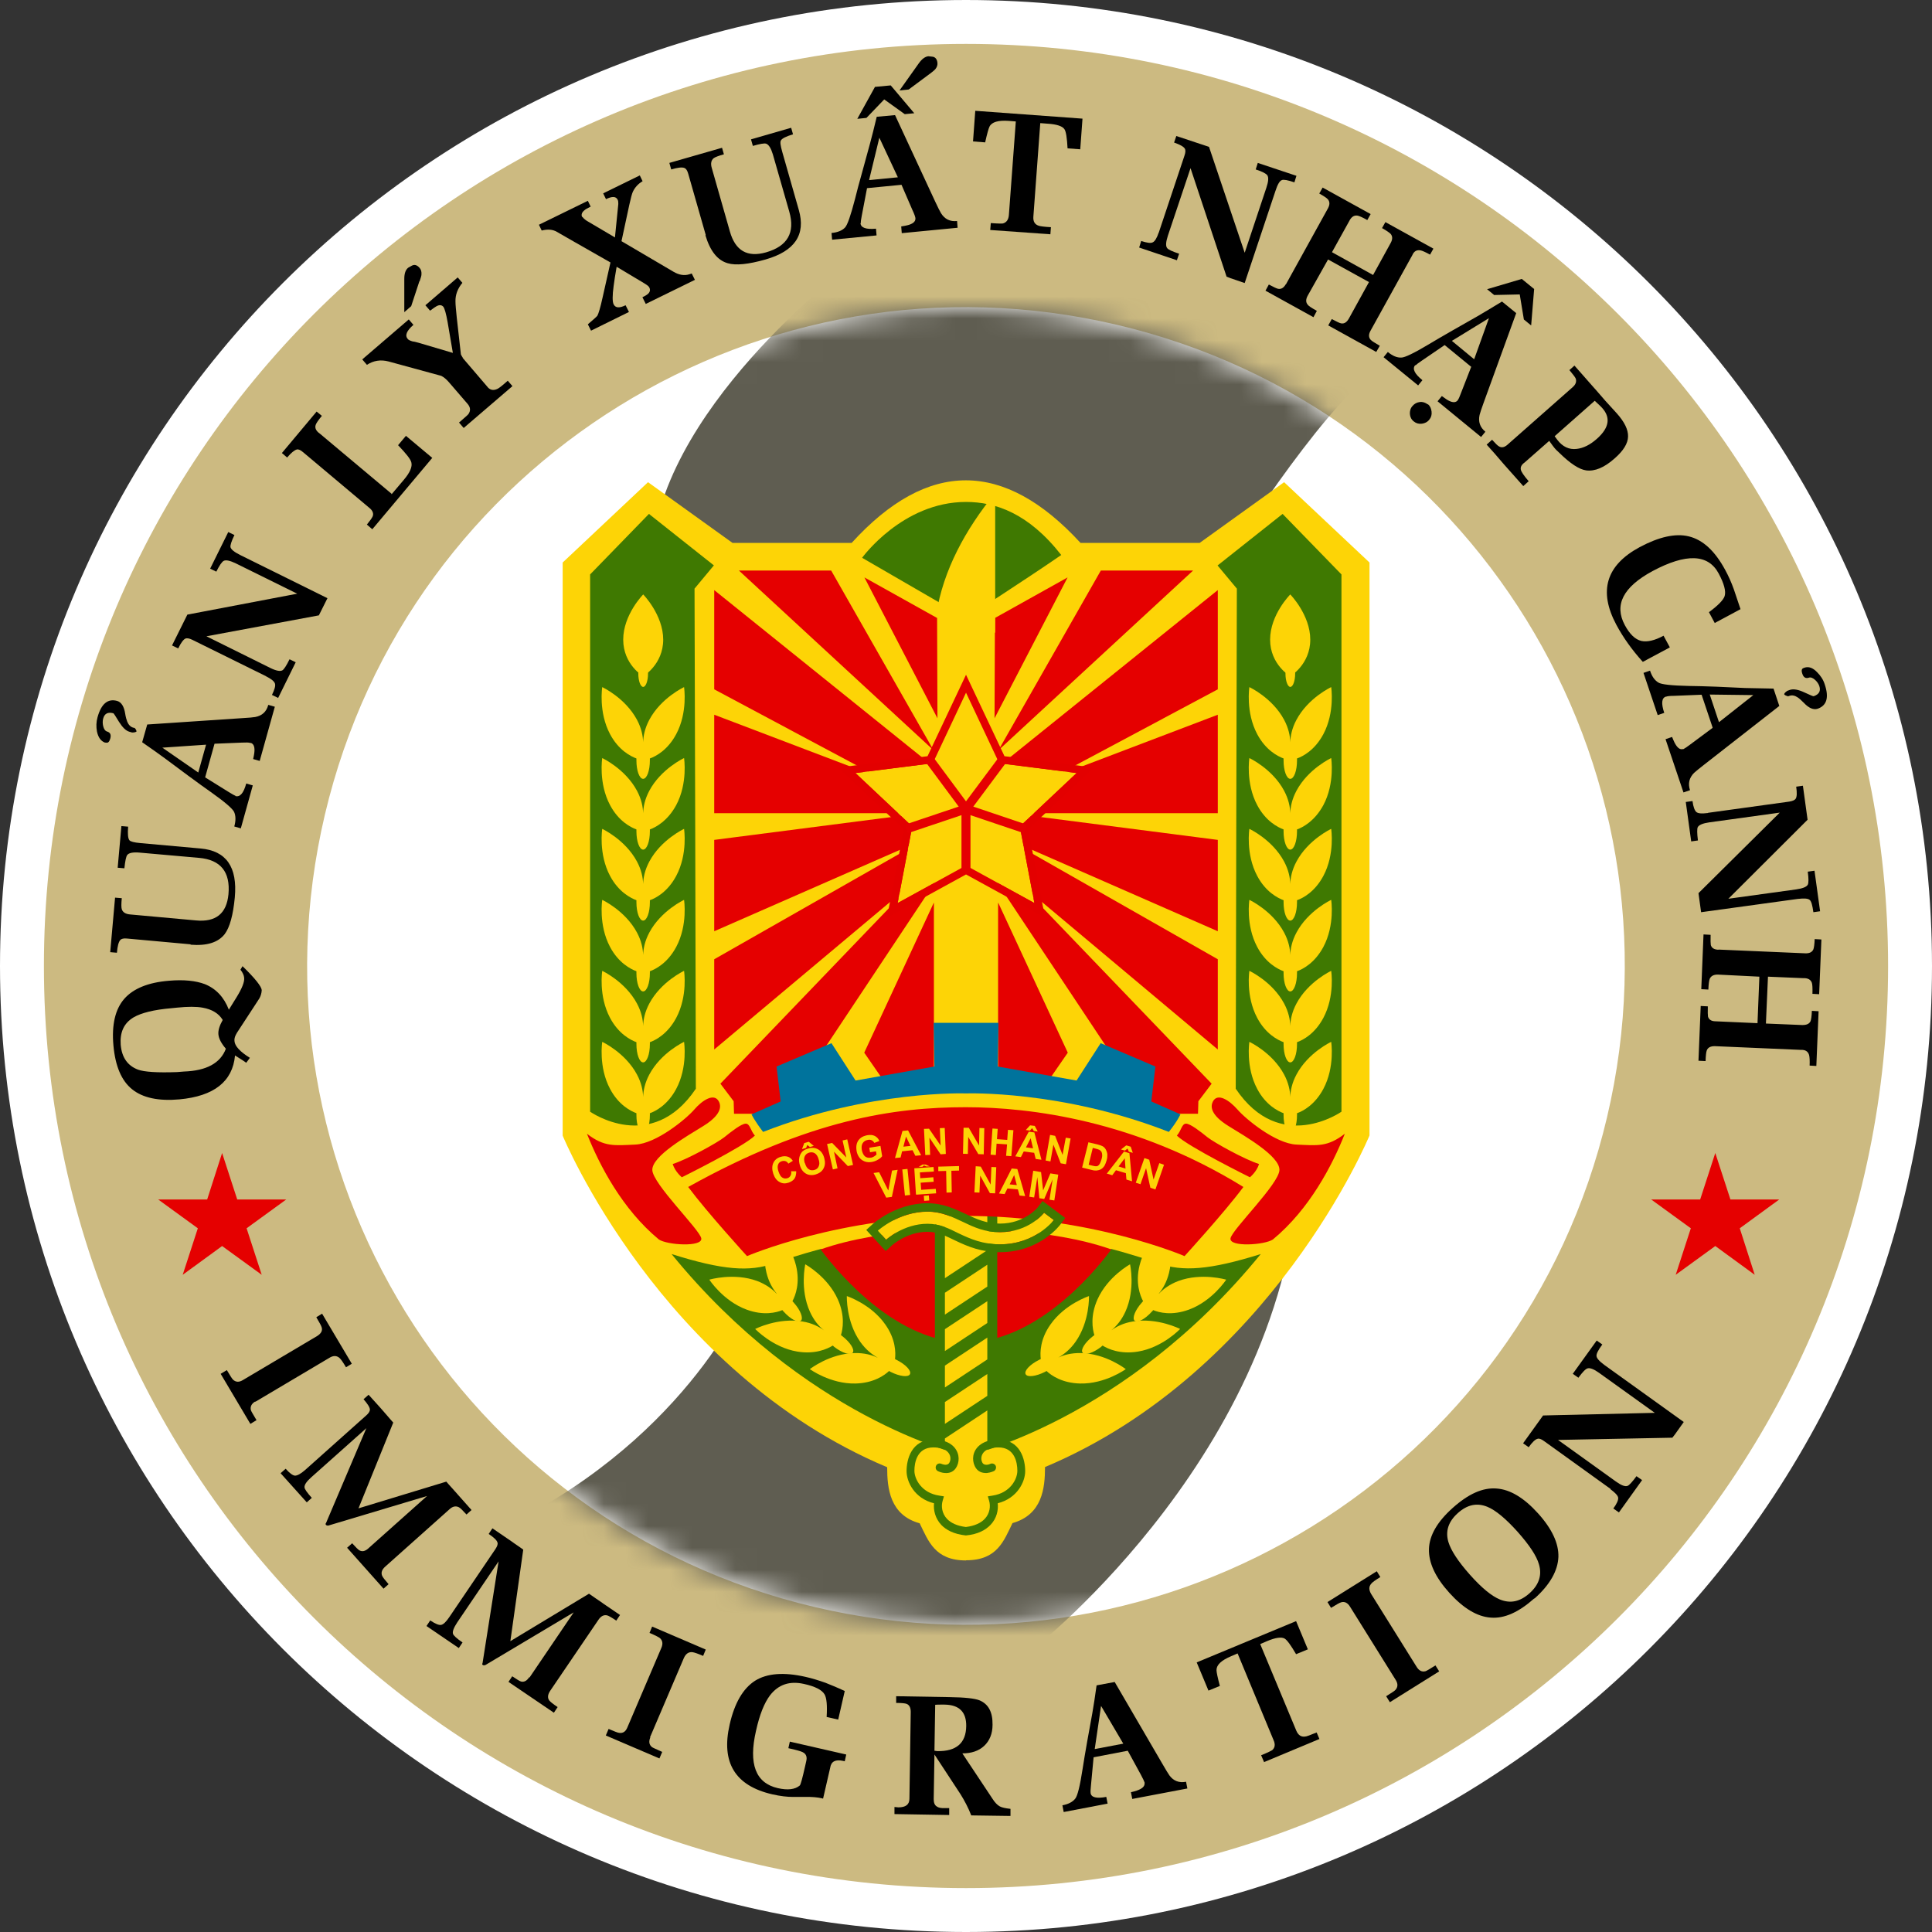
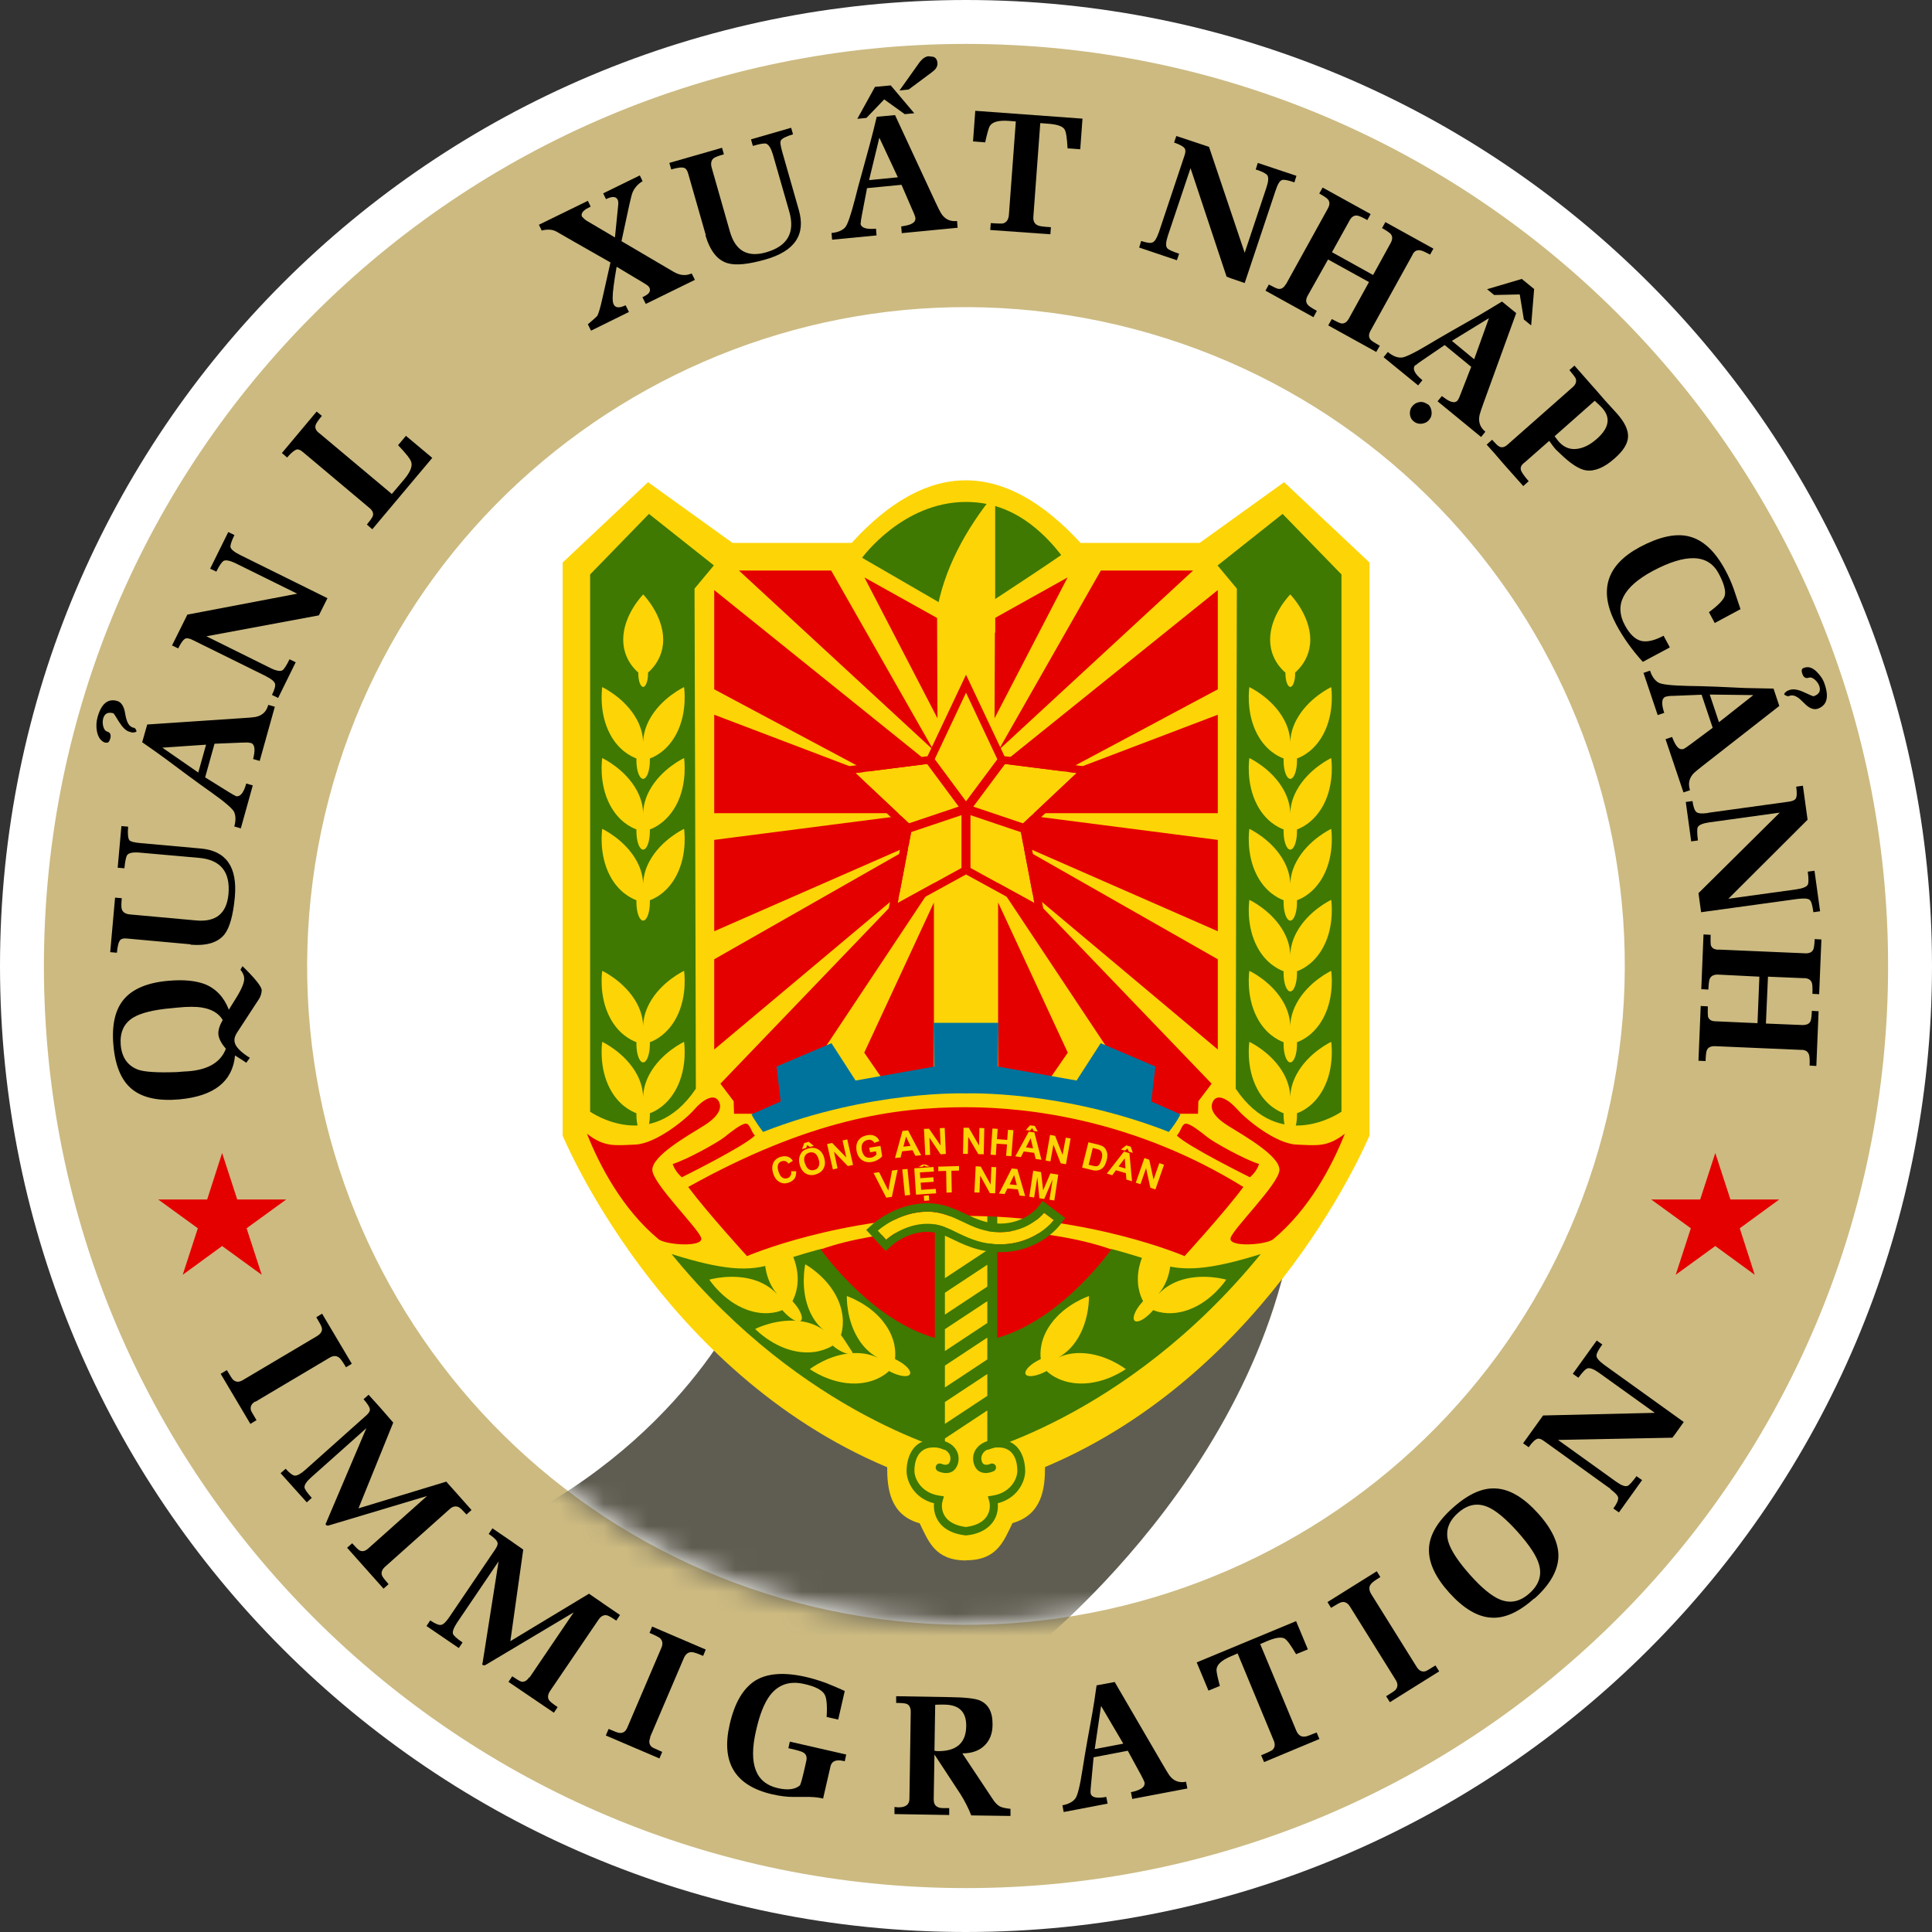
<svg xmlns="http://www.w3.org/2000/svg" width="88" height="88" viewBox="0 0 88 88" fill="none">
  <rect x="0" y="0" width="88" height="88" fill="#333333" stroke="none" />
  <path d="M44 87C67.748 87 87 67.748 87 44C87 20.252 67.748 1 44 1C20.252 1 1 20.252 1 44C1 67.748 20.252 87 44 87Z" fill="#CCBA81" stroke="white" stroke-width="2" />
  <path d="M5.498 47.59C5.549 48.169 5.813 48.543 6.289 48.722C6.57 48.824 7.165 48.866 8.067 48.832L8.374 48.807C9.403 48.773 10.041 48.424 10.288 47.769C10.084 47.531 9.965 47.309 9.948 47.114C9.931 46.935 9.999 46.714 10.144 46.458C9.965 46.161 9.659 45.973 9.225 45.897C8.944 45.846 8.552 45.846 8.059 45.897L7.812 45.922C7.012 45.99 6.434 46.135 6.085 46.339C5.642 46.603 5.455 47.02 5.498 47.599V47.59ZM11.386 48.177L11.216 48.407L11.054 48.296L10.705 48.075C10.595 49.266 9.744 49.93 8.17 50.075C7.225 50.16 6.502 50.007 6.017 49.615C5.532 49.224 5.251 48.56 5.166 47.616C5.081 46.671 5.251 45.965 5.659 45.497C6.068 45.029 6.749 44.748 7.693 44.672C8.374 44.612 8.918 44.672 9.327 44.825C9.837 45.029 10.203 45.42 10.424 45.99L10.782 45.412C11.028 45.012 11.139 44.723 11.122 44.544C11.114 44.425 11.054 44.297 10.952 44.169L11.046 44.008C11.616 44.561 11.905 44.927 11.922 45.097C11.914 45.25 11.871 45.378 11.811 45.48C11.786 45.514 11.743 45.582 11.684 45.676L10.884 46.901C10.807 47.011 10.765 47.088 10.739 47.139C10.688 47.241 10.671 47.335 10.68 47.42C10.697 47.65 10.935 47.905 11.386 48.186V48.177Z" fill="black" />
  <path d="M8.687 43.013L5.785 42.749C5.632 42.732 5.53 42.758 5.479 42.817C5.402 42.903 5.351 43.09 5.326 43.396L5.02 43.37L5.241 40.886L5.547 40.911C5.522 41.167 5.522 41.337 5.547 41.413C5.59 41.55 5.717 41.635 5.93 41.652L8.925 41.924C9.827 42.009 10.321 41.618 10.406 40.733C10.499 39.712 10.048 39.159 9.061 39.074L6.355 38.835C6.066 38.81 5.87 38.844 5.794 38.946C5.743 39.014 5.7 39.218 5.666 39.55L5.36 39.524L5.53 37.627L5.836 37.653C5.811 37.984 5.828 38.188 5.896 38.274C5.947 38.333 6.109 38.376 6.389 38.401L9.138 38.648C10.304 38.75 10.823 39.49 10.695 40.877C10.618 41.686 10.465 42.239 10.236 42.545C9.938 42.928 9.427 43.09 8.678 43.03L8.687 43.013Z" fill="black" />
  <path d="M6.136 33.161C6.136 33.161 6.204 33.221 6.221 33.315C6.187 33.349 6.119 33.365 6.017 33.365L5.898 33.331C5.736 33.289 5.583 33.136 5.421 32.88C5.268 32.625 5.183 32.498 5.166 32.489C4.919 32.421 4.758 32.498 4.698 32.736C4.672 32.838 4.672 32.949 4.698 33.068C4.732 33.212 4.792 33.297 4.885 33.323C5.021 33.365 5.072 33.468 5.021 33.646C4.979 33.791 4.919 33.85 4.826 33.825H4.783C4.596 33.757 4.477 33.595 4.417 33.323C4.375 33.102 4.383 32.88 4.443 32.668C4.613 32.055 4.911 31.808 5.336 31.927C5.523 31.979 5.651 32.174 5.702 32.506C5.728 32.668 5.762 32.787 5.796 32.872C5.855 33.017 5.949 33.11 6.068 33.144L6.145 33.161H6.136ZM9.029 35.195L9.386 33.919L7.395 34.055L9.029 35.186V35.195ZM9.769 33.885L9.344 35.408L10.425 36.08C10.578 36.173 10.68 36.233 10.722 36.242V36.259C10.935 36.318 11.097 36.122 11.216 35.688L11.514 35.774L10.969 37.731L10.671 37.645C10.748 37.373 10.739 37.152 10.663 36.982C10.595 36.837 10.246 36.531 9.608 36.08C9.344 35.893 8.995 35.646 8.561 35.323L7.531 34.557C7.242 34.344 6.893 34.097 6.476 33.808L6.706 33L11.037 32.71C11.335 32.693 11.531 32.676 11.624 32.659C11.939 32.6 12.135 32.421 12.22 32.106L12.518 32.191L11.829 34.659L11.531 34.574C11.556 34.463 11.573 34.37 11.582 34.301C11.616 34.046 11.565 33.893 11.437 33.842H11.403C11.344 33.816 11.207 33.816 11.012 33.825L9.769 33.876V33.885Z" fill="black" />
  <path d="M12.107 30.795L8.763 29.144C8.627 29.076 8.517 29.059 8.449 29.084C8.355 29.127 8.244 29.272 8.117 29.535L7.836 29.399L8.534 27.995L13.537 27.042L10.746 25.664C10.482 25.536 10.295 25.494 10.193 25.545C10.108 25.587 9.997 25.749 9.853 26.038L9.572 25.902L10.397 24.234L10.678 24.37C10.542 24.651 10.482 24.838 10.499 24.924C10.525 25.026 10.669 25.145 10.942 25.281L14.915 27.247L14.609 27.859L14.524 28.029L9.402 28.982L12.303 30.42C12.575 30.556 12.763 30.59 12.865 30.531C12.933 30.488 13.043 30.327 13.188 30.029L13.469 30.165L12.669 31.79L12.388 31.654C12.507 31.407 12.558 31.237 12.524 31.135C12.49 31.033 12.354 30.922 12.116 30.803L12.107 30.795Z" fill="black" />
  <path d="M17.835 22.515L18.396 21.852C18.677 21.52 18.788 21.256 18.736 21.061C18.703 20.916 18.498 20.661 18.132 20.278L18.49 19.852L19.689 20.856L16.958 24.107L16.711 23.894C16.856 23.715 16.941 23.596 16.975 23.52C17.026 23.392 16.975 23.264 16.848 23.154L13.81 20.601C13.691 20.499 13.597 20.456 13.521 20.473C13.418 20.499 13.265 20.618 13.078 20.839L12.84 20.635L14.422 18.746L14.661 18.942C14.499 19.137 14.405 19.274 14.38 19.35C14.329 19.495 14.397 19.631 14.567 19.75L17.835 22.49V22.515Z" fill="black" />
-   <path d="M19.104 12.806L18.729 13.946L18.415 14.219V12.704C18.415 12.457 18.474 12.287 18.593 12.194L18.746 12.108C18.874 12.032 18.993 12.066 19.112 12.202C19.18 12.279 19.206 12.381 19.197 12.5C19.197 12.559 19.163 12.67 19.112 12.815L19.104 12.806ZM21.069 16.295L22.175 17.588C22.303 17.767 22.465 17.809 22.669 17.707C22.737 17.673 22.89 17.554 23.128 17.341L23.341 17.588L21.12 19.494L20.908 19.247C21.163 19.026 21.308 18.899 21.333 18.865C21.444 18.711 21.435 18.55 21.291 18.388L20.44 17.401C20.329 17.273 20.218 17.18 20.099 17.12L17.7 16.465C17.342 16.371 17.011 16.422 16.713 16.618L16.5 16.371L18.619 14.55L18.831 14.797C18.517 15.07 18.431 15.282 18.576 15.444C18.61 15.486 18.687 15.521 18.806 15.555C18.857 15.555 18.942 15.58 19.07 15.614L20.627 16.074L20.389 14.678C20.32 14.287 20.252 14.049 20.193 13.972C20.116 13.887 20.014 13.878 19.887 13.946C19.852 13.963 19.75 14.031 19.589 14.151L19.376 13.904C19.376 13.904 19.614 13.7 20.108 13.274L20.848 12.636L21.061 12.883C20.848 13.138 20.737 13.427 20.746 13.734C20.746 13.878 20.771 14.125 20.805 14.466L20.993 16.142C21.027 16.21 21.052 16.261 21.078 16.286L21.069 16.295Z" fill="black" />
  <path d="M29.21 12.823L28.087 12.151C28.027 12.508 27.976 12.798 27.95 13.027C27.891 13.461 27.891 13.742 27.95 13.861C28.035 14.032 28.214 14.04 28.495 13.904L28.648 14.21L26.921 15.061L26.776 14.772C27.04 14.551 27.185 14.415 27.21 14.38C27.261 14.287 27.346 14.014 27.448 13.547L27.806 11.955L26.164 11.019C26.078 10.968 25.806 10.815 25.364 10.56C25.177 10.449 24.947 10.432 24.674 10.5L24.547 10.237L26.776 9.147L26.904 9.411C26.759 9.479 26.657 9.539 26.606 9.59C26.495 9.684 26.47 9.786 26.512 9.879H26.529C26.581 9.956 26.683 10.041 26.844 10.126L28.01 10.815L28.163 9.292C28.163 9.216 28.163 9.147 28.129 9.088C28.052 8.943 27.882 8.935 27.602 9.071L27.474 8.807L29.142 7.99L29.269 8.254C29.065 8.373 28.921 8.535 28.827 8.731C28.784 8.824 28.733 9.02 28.665 9.326L28.308 10.985L30.682 12.381C30.929 12.525 31.175 12.568 31.405 12.491L31.507 12.457L31.652 12.747L29.414 13.844L29.261 13.538C29.388 13.479 29.482 13.419 29.525 13.376C29.61 13.291 29.627 13.198 29.576 13.096C29.55 13.044 29.499 13.002 29.405 12.942L29.227 12.832L29.21 12.823Z" fill="black" />
  <path d="M32.148 10.713L31.348 7.914C31.305 7.76 31.246 7.675 31.169 7.65C31.067 7.607 30.863 7.633 30.573 7.718L30.488 7.42L32.888 6.731L32.973 7.029C32.726 7.097 32.573 7.156 32.505 7.207C32.394 7.301 32.36 7.446 32.42 7.65L33.245 10.543C33.492 11.419 34.036 11.734 34.887 11.496C35.874 11.215 36.223 10.594 35.951 9.641L35.202 7.029C35.117 6.748 35.015 6.586 34.896 6.544C34.811 6.518 34.615 6.552 34.292 6.646L34.207 6.348L36.036 5.82L36.121 6.118C35.806 6.212 35.619 6.305 35.568 6.399C35.526 6.467 35.551 6.637 35.628 6.909L36.385 9.564C36.708 10.687 36.206 11.436 34.87 11.819C34.088 12.04 33.517 12.1 33.143 11.989C32.675 11.853 32.343 11.428 32.13 10.713H32.148Z" fill="black" />
  <path d="M42.351 3.362L41.389 4.077L40.972 4.12L41.849 2.886C41.993 2.682 42.138 2.58 42.283 2.562L42.453 2.58C42.597 2.588 42.682 2.69 42.7 2.869C42.708 2.971 42.674 3.065 42.597 3.158C42.555 3.201 42.47 3.277 42.342 3.371L42.351 3.362ZM39.849 3.958L40.572 3.89L41.644 5.158L41.211 5.2L40.275 4.528L39.466 5.37L39.049 5.413L39.849 3.966V3.958ZM39.577 8.204L40.896 8.076L40.053 6.272L39.585 8.204H39.577ZM41.066 8.417L39.492 8.57L39.253 9.821C39.219 9.999 39.202 10.11 39.211 10.152L39.194 10.169C39.211 10.374 39.449 10.459 39.9 10.416L39.926 10.723L37.901 10.918L37.875 10.612C38.156 10.586 38.36 10.501 38.488 10.365C38.598 10.255 38.751 9.812 38.947 9.055C39.024 8.74 39.134 8.323 39.279 7.812L39.619 6.57C39.713 6.23 39.815 5.813 39.934 5.319L40.768 5.243L42.597 9.182C42.725 9.455 42.81 9.625 42.861 9.71C43.031 9.982 43.27 10.101 43.593 10.067L43.618 10.374L41.074 10.62L41.049 10.314C41.159 10.297 41.253 10.28 41.321 10.263C41.568 10.204 41.696 10.101 41.696 9.965V9.931C41.687 9.872 41.645 9.744 41.559 9.565L41.066 8.425V8.417Z" fill="black" />
  <path d="M45.103 10.484L45.129 10.161C45.452 10.186 45.631 10.186 45.682 10.178C45.843 10.135 45.937 10.008 45.954 9.786L46.269 5.532L45.946 5.506C45.469 5.472 45.171 5.557 45.069 5.77C45.027 5.855 44.959 6.093 44.873 6.485L44.32 6.442L44.422 5.047L49.306 5.404L49.204 6.8L48.626 6.757C48.6 6.281 48.558 5.991 48.481 5.881C48.388 5.745 48.132 5.66 47.724 5.634L47.383 5.608L47.069 9.863C47.052 10.084 47.128 10.22 47.307 10.28C47.367 10.305 47.554 10.331 47.868 10.348L47.843 10.671L45.112 10.476L45.103 10.484Z" fill="black" />
  <path d="M52.772 10.62L53.954 7.08C54.005 6.936 54.005 6.825 53.963 6.765C53.912 6.68 53.75 6.587 53.478 6.493L53.58 6.195L55.069 6.689L56.694 11.513L57.681 8.552C57.775 8.271 57.792 8.084 57.724 7.982C57.664 7.906 57.494 7.812 57.196 7.718L57.29 7.421L59.051 8.008L58.958 8.306C58.66 8.203 58.464 8.169 58.388 8.203C58.285 8.237 58.192 8.399 58.098 8.688L56.694 12.892L56.048 12.671L55.869 12.602L54.227 7.659L53.197 10.731C53.103 11.02 53.087 11.207 53.163 11.301C53.214 11.369 53.393 11.454 53.708 11.556L53.605 11.854L51.887 11.275L51.98 10.977C52.244 11.062 52.414 11.088 52.508 11.037C52.602 10.994 52.695 10.841 52.78 10.586L52.772 10.62Z" fill="black" />
  <path d="M58.568 12.959L60.483 9.496C60.576 9.326 60.576 9.19 60.483 9.079C60.432 9.019 60.304 8.934 60.091 8.815L60.244 8.543L62.431 9.751L62.278 10.024C62.057 9.896 61.895 9.828 61.819 9.819C61.665 9.802 61.546 9.887 61.453 10.075L60.67 11.487L62.542 12.525L63.342 11.07C63.435 10.9 63.435 10.764 63.342 10.653C63.291 10.602 63.163 10.508 62.95 10.389L63.103 10.117L65.29 11.325L65.137 11.598C64.933 11.487 64.788 11.419 64.695 11.402C64.524 11.376 64.405 11.444 64.329 11.623L62.423 15.069C62.329 15.239 62.337 15.376 62.44 15.486C62.491 15.537 62.627 15.622 62.848 15.75L62.686 16.031L60.5 14.822L60.661 14.533C60.883 14.652 61.027 14.72 61.087 14.729C61.231 14.755 61.342 14.678 61.436 14.516L62.355 12.848L60.491 11.819L59.572 13.453C59.47 13.631 59.47 13.776 59.572 13.887C59.615 13.946 59.751 14.031 59.981 14.159L59.827 14.448L57.641 13.24L57.794 12.959C58.015 13.078 58.16 13.146 58.219 13.155C58.355 13.18 58.474 13.112 58.568 12.942V12.959Z" fill="black" />
  <path d="M65.036 18.406C65.138 18.491 65.189 18.602 65.206 18.746C65.223 18.891 65.189 19.01 65.104 19.112C65.019 19.223 64.9 19.282 64.764 19.299C64.628 19.317 64.5 19.282 64.398 19.197C64.287 19.112 64.228 18.993 64.219 18.857C64.211 18.721 64.245 18.593 64.338 18.491C64.424 18.389 64.534 18.329 64.67 18.312C64.806 18.295 64.925 18.338 65.036 18.423V18.406ZM69.316 12.705L69.878 13.165L69.742 14.824L69.41 14.552L69.222 13.411L68.057 13.437L67.734 13.173L69.316 12.705ZM66.125 15.521L67.146 16.364L67.819 14.492L66.125 15.53V15.521ZM67.027 16.721L65.802 15.717L64.755 16.432C64.602 16.534 64.517 16.602 64.483 16.636H64.457C64.321 16.798 64.432 17.028 64.789 17.317L64.594 17.555L63.02 16.27L63.215 16.032C63.428 16.211 63.632 16.296 63.828 16.287C63.99 16.287 64.406 16.083 65.079 15.683C65.359 15.513 65.725 15.3 66.185 15.037L67.308 14.398C67.614 14.22 67.98 13.998 68.414 13.735L69.061 14.262L67.58 18.338C67.478 18.619 67.419 18.797 67.393 18.9C67.325 19.206 67.41 19.461 67.657 19.665L67.461 19.904L65.479 18.278L65.674 18.04C65.768 18.108 65.844 18.159 65.904 18.202C66.125 18.338 66.278 18.355 66.381 18.253L66.398 18.227C66.44 18.176 66.491 18.057 66.559 17.87L67.01 16.713L67.027 16.721Z" fill="black" />
  <path d="M72.641 18.252L70.812 19.869L70.931 20.03C71.169 20.345 71.467 20.49 71.816 20.447C72.123 20.413 72.429 20.26 72.735 19.988C73.331 19.46 73.382 18.967 72.897 18.499L72.633 18.252H72.641ZM70.565 20.081L69.451 21.06C69.306 21.162 69.246 21.273 69.272 21.392C69.289 21.485 69.408 21.664 69.629 21.919L69.383 22.141L68.498 21.145C68.455 21.094 68.319 20.932 68.081 20.66L67.715 20.252L67.962 20.03C68.115 20.201 68.217 20.303 68.285 20.337C68.404 20.405 68.532 20.371 68.659 20.26L71.629 17.639C71.774 17.512 71.816 17.384 71.774 17.248C71.748 17.18 71.646 17.052 71.484 16.857L71.714 16.652L72.531 17.58C72.582 17.631 72.778 17.861 73.118 18.252L73.646 18.831C73.994 19.222 74.165 19.571 74.156 19.886C74.148 20.201 73.943 20.532 73.543 20.881C73.076 21.298 72.641 21.477 72.25 21.426C71.935 21.383 71.527 21.119 71.025 20.626L70.889 20.498C70.838 20.447 70.787 20.388 70.719 20.294C70.642 20.183 70.591 20.116 70.565 20.081Z" fill="black" />
  <path d="M76.053 29.492L74.828 30.147C74.335 29.602 73.935 29.041 73.62 28.454C72.803 26.922 73.152 25.748 74.684 24.922C75.56 24.454 76.309 24.284 76.913 24.429C77.56 24.582 78.113 25.093 78.581 25.961C78.734 26.241 78.862 26.531 78.972 26.837C79.023 26.982 79.125 27.288 79.278 27.747L78.104 28.377L77.84 27.884C78.257 27.577 78.496 27.331 78.555 27.152C78.623 26.931 78.53 26.582 78.283 26.122C77.806 25.229 76.802 25.195 75.271 26.012C73.935 26.735 73.509 27.552 74.011 28.479C74.233 28.888 74.479 29.126 74.76 29.194C75.024 29.253 75.364 29.177 75.773 28.956L76.053 29.475V29.492Z" fill="black" />
  <path d="M81.42 31.704C81.42 31.704 81.326 31.695 81.267 31.627C81.267 31.585 81.318 31.525 81.411 31.466L81.53 31.423C81.683 31.372 81.905 31.406 82.177 31.534C82.449 31.661 82.594 31.721 82.611 31.712C82.858 31.627 82.943 31.474 82.866 31.244C82.832 31.151 82.773 31.057 82.679 30.972C82.569 30.87 82.466 30.836 82.381 30.87C82.245 30.913 82.143 30.853 82.092 30.683C82.041 30.538 82.066 30.453 82.151 30.428L82.194 30.411C82.381 30.351 82.569 30.411 82.764 30.615C82.926 30.776 83.045 30.955 83.113 31.168C83.317 31.772 83.207 32.138 82.79 32.283C82.603 32.342 82.39 32.257 82.16 32.01C82.041 31.891 81.947 31.806 81.879 31.764C81.752 31.678 81.624 31.653 81.505 31.695L81.428 31.721L81.42 31.704ZM77.88 31.644L78.297 32.895L79.863 31.661L77.871 31.636L77.88 31.644ZM78.008 33.142L77.506 31.644L76.238 31.695C76.051 31.695 75.94 31.712 75.897 31.73H75.88C75.685 31.789 75.659 32.036 75.804 32.47L75.506 32.572L74.859 30.649L75.157 30.547C75.242 30.811 75.37 30.989 75.54 31.091C75.676 31.176 76.136 31.227 76.918 31.244C77.242 31.244 77.676 31.262 78.203 31.279L79.488 31.338C79.837 31.347 80.271 31.355 80.782 31.364L81.045 32.155L77.625 34.827C77.395 35.005 77.242 35.133 77.165 35.201C76.944 35.422 76.876 35.686 76.978 35.992L76.68 36.095L75.863 33.669L76.161 33.567C76.204 33.669 76.238 33.755 76.272 33.823C76.391 34.052 76.51 34.154 76.646 34.12H76.68C76.74 34.087 76.85 34.018 77.004 33.899L77.999 33.159L78.008 33.142Z" fill="black" />
  <path d="M77.798 37.023L81.499 36.512C81.652 36.487 81.746 36.444 81.788 36.385C81.848 36.3 81.856 36.112 81.814 35.832L82.12 35.789L82.333 37.338L78.725 40.937L81.814 40.511C82.103 40.469 82.282 40.401 82.341 40.299C82.384 40.214 82.384 40.018 82.341 39.703L82.648 39.661L82.903 41.507L82.597 41.55C82.554 41.235 82.503 41.056 82.435 40.996C82.359 40.92 82.171 40.911 81.874 40.946L77.483 41.55L77.389 40.869L77.364 40.682L81.065 37.014L77.857 37.457C77.559 37.499 77.381 37.576 77.33 37.678C77.296 37.746 77.296 37.95 77.338 38.282L77.032 38.325L76.785 36.529L77.091 36.487C77.126 36.759 77.194 36.929 77.27 36.989C77.355 37.057 77.525 37.065 77.798 37.031V37.023Z" fill="black" />
  <path d="M78.274 43.252L82.222 43.422C82.418 43.43 82.537 43.371 82.596 43.243C82.622 43.175 82.647 43.022 82.656 42.775L82.962 42.792L82.86 45.285L82.554 45.268C82.562 45.013 82.554 44.843 82.528 44.766C82.477 44.622 82.35 44.545 82.137 44.554L80.529 44.486L80.435 46.621L82.094 46.689C82.29 46.689 82.409 46.638 82.469 46.511C82.494 46.443 82.52 46.289 82.528 46.043L82.835 46.06L82.732 48.553L82.426 48.536C82.435 48.306 82.426 48.144 82.401 48.051C82.35 47.889 82.23 47.812 82.035 47.821L78.104 47.651C77.916 47.651 77.789 47.71 77.738 47.855C77.712 47.923 77.695 48.085 77.687 48.331L77.363 48.315L77.465 45.821L77.789 45.838C77.78 46.094 77.789 46.247 77.797 46.306C77.84 46.443 77.95 46.519 78.146 46.519L80.052 46.604L80.137 44.486L78.265 44.392C78.061 44.383 77.933 44.452 77.874 44.588C77.848 44.656 77.823 44.817 77.814 45.073L77.491 45.056L77.593 42.562L77.916 42.58C77.908 42.835 77.916 42.988 77.925 43.047C77.967 43.184 78.078 43.252 78.274 43.26V43.252Z" fill="black" />
  <path fill-rule="evenodd" clip-rule="evenodd" d="M10.117 52.518L10.806 54.636H13.036L11.232 55.947L11.921 58.065L10.117 56.755L8.322 58.065L9.011 55.947L7.207 54.636H9.436L10.117 52.518Z" fill="#E50000" />
  <path fill-rule="evenodd" clip-rule="evenodd" d="M78.129 52.518L78.819 54.636H81.04L79.244 55.947L79.925 58.065L78.129 56.755L76.326 58.065L77.015 55.947L75.211 54.636H77.44L78.129 52.518Z" fill="#E50000" />
  <path d="M11.625 63.835C11.455 63.937 11.387 64.073 11.429 64.235C11.438 64.269 11.523 64.422 11.684 64.686L11.404 64.856L10.051 62.576L10.332 62.406C10.476 62.652 10.57 62.797 10.612 62.84C10.74 62.959 10.885 62.967 11.055 62.865L14.441 60.857C14.62 60.746 14.697 60.619 14.654 60.466C14.637 60.398 14.552 60.236 14.407 59.998L14.671 59.836L16.024 62.116L15.76 62.278C15.624 62.048 15.53 61.912 15.463 61.852C15.335 61.742 15.182 61.733 14.995 61.852L11.625 63.852V63.835Z" fill="black" />
  <path d="M16.78 70.524L19.452 68.141L14.96 69.486C14.917 69.494 14.883 69.486 14.849 69.46C14.823 69.426 14.823 69.4 14.849 69.375L16.687 65.052L14.185 67.282C13.964 67.477 13.862 67.631 13.87 67.741C13.87 67.826 13.989 67.988 14.202 68.226L13.973 68.43L12.781 67.103L13.011 66.899C13.19 67.103 13.334 67.205 13.436 67.214C13.539 67.214 13.692 67.137 13.896 66.958L16.678 64.474C16.797 64.372 16.849 64.278 16.849 64.21C16.849 64.108 16.746 63.946 16.559 63.733L16.789 63.529L17.334 64.133C17.402 64.21 17.495 64.321 17.623 64.465C17.75 64.618 17.853 64.729 17.912 64.797L16.329 68.703L20.329 67.486C20.388 67.554 20.473 67.656 20.601 67.792C20.72 67.928 20.814 68.031 20.873 68.099L21.477 68.779L21.248 68.984C21.077 68.796 20.967 68.686 20.899 68.652C20.763 68.584 20.618 68.609 20.473 68.745L17.546 71.358C17.393 71.494 17.351 71.63 17.402 71.766C17.427 71.834 17.529 71.962 17.699 72.157L17.47 72.362L15.81 70.498L16.04 70.294C16.21 70.481 16.321 70.592 16.372 70.617C16.5 70.685 16.627 70.66 16.772 70.532L16.78 70.524Z" fill="black" />
  <path d="M24.123 76.403L26.131 73.442L22.106 75.842C22.106 75.842 22.029 75.867 21.995 75.842C21.961 75.816 21.953 75.791 21.979 75.757L22.71 71.119L20.83 73.893C20.668 74.14 20.6 74.31 20.634 74.421C20.66 74.497 20.804 74.633 21.068 74.812L20.898 75.067L19.426 74.063L19.596 73.808C19.826 73.961 19.987 74.029 20.09 74.012C20.192 73.995 20.319 73.876 20.472 73.647L22.566 70.558C22.651 70.43 22.685 70.328 22.659 70.26C22.634 70.158 22.497 70.03 22.259 69.869L22.429 69.613L23.102 70.073C23.178 70.124 23.306 70.209 23.468 70.328C23.629 70.439 23.757 70.524 23.833 70.583L23.246 74.753L26.828 72.591C26.905 72.642 27.016 72.719 27.16 72.821C27.314 72.923 27.424 73 27.492 73.051L28.241 73.561L28.071 73.817C27.858 73.672 27.722 73.596 27.654 73.578C27.501 73.544 27.373 73.612 27.262 73.774L25.059 77.016C24.948 77.186 24.931 77.331 25.016 77.45C25.059 77.51 25.186 77.612 25.399 77.756L25.229 78.012L23.161 76.608L23.331 76.352C23.544 76.497 23.672 76.574 23.731 76.591C23.867 76.625 23.995 76.565 24.097 76.403H24.123Z" fill="black" />
  <path d="M29.619 79.142C29.542 79.329 29.568 79.474 29.695 79.576C29.721 79.602 29.883 79.67 30.163 79.797L30.036 80.095L27.594 79.049L27.721 78.751C27.985 78.861 28.147 78.93 28.206 78.93C28.377 78.955 28.496 78.87 28.572 78.691L30.121 75.066C30.206 74.871 30.18 74.726 30.061 74.615C30.01 74.573 29.849 74.488 29.585 74.377L29.704 74.088L32.146 75.135L32.027 75.424C31.789 75.322 31.619 75.262 31.533 75.254C31.363 75.237 31.236 75.33 31.151 75.517L29.61 79.125L29.619 79.142Z" fill="black" />
  <path d="M35.907 79.636L35.976 79.329L38.545 79.916L38.477 80.223L38.401 80.206C38.052 80.129 37.856 80.231 37.813 80.521L37.49 81.925L37.431 81.908C37.235 81.865 36.988 81.84 36.665 81.848H36.12C35.865 81.848 35.55 81.814 35.176 81.729C33.483 81.338 32.836 80.282 33.236 78.547C33.457 77.568 33.848 76.904 34.393 76.555C34.938 76.215 35.703 76.156 36.682 76.377C36.988 76.445 37.286 76.538 37.601 76.649C37.813 76.734 38.111 76.853 38.477 77.023L38.179 78.325L37.652 78.206C37.686 77.679 37.652 77.338 37.558 77.177C37.439 76.972 37.124 76.811 36.614 76.7C35.967 76.555 35.456 76.726 35.074 77.219C34.81 77.568 34.597 78.104 34.435 78.836C34.087 80.35 34.418 81.218 35.431 81.448C35.882 81.55 36.214 81.508 36.426 81.329C36.469 81.295 36.546 81.006 36.673 80.444L36.724 80.214C36.767 80.044 36.724 79.916 36.614 79.84C36.546 79.789 36.401 79.746 36.197 79.695L35.907 79.627V79.636Z" fill="black" />
  <path d="M43.822 79.847L45.201 81.923C45.312 82.101 45.431 82.221 45.541 82.28C45.635 82.331 45.797 82.365 46.026 82.391V82.714L44.239 82.689C44.103 82.34 43.933 82.016 43.746 81.718L42.563 79.915L42.529 81.948C42.529 82.11 42.572 82.221 42.665 82.28C42.742 82.34 42.869 82.365 43.04 82.357H43.235V82.671L40.742 82.629V82.306L40.921 82.323C41.253 82.323 41.423 82.195 41.423 81.931L41.483 77.975C41.483 77.787 41.423 77.66 41.295 77.609C41.227 77.583 41.074 77.566 40.819 77.566V77.26L43.261 77.302C43.95 77.311 44.401 77.362 44.614 77.447C45.022 77.617 45.218 77.983 45.209 78.562C45.209 78.97 45.073 79.293 44.827 79.523C44.58 79.753 44.248 79.864 43.831 79.864L43.822 79.847ZM42.597 77.651L42.563 79.744L42.691 79.761C43.559 79.778 44.001 79.395 44.01 78.621C44.018 77.983 43.695 77.651 43.023 77.643H42.827C42.767 77.643 42.691 77.643 42.597 77.651Z" fill="black" />
  <path d="M49.863 79.668L51.164 79.421L50.152 77.702L49.863 79.668ZM51.36 79.745L49.812 80.042L49.693 81.31C49.675 81.497 49.667 81.608 49.675 81.651V81.668C49.701 81.872 49.948 81.931 50.39 81.846L50.45 82.153L48.45 82.535L48.391 82.229C48.663 82.178 48.859 82.076 48.978 81.923C49.08 81.795 49.191 81.353 49.31 80.578C49.361 80.255 49.429 79.83 49.522 79.311L49.752 78.043C49.812 77.694 49.88 77.269 49.948 76.766L50.773 76.613L52.96 80.366C53.105 80.621 53.215 80.791 53.266 80.868C53.453 81.123 53.709 81.217 54.023 81.157L54.083 81.463L51.573 81.94L51.513 81.633C51.624 81.608 51.718 81.582 51.786 81.557C52.032 81.472 52.143 81.361 52.135 81.225V81.191C52.117 81.132 52.058 81.012 51.964 80.834L51.369 79.745H51.36Z" fill="black" />
  <path d="M57.571 80.247L57.443 79.949C57.741 79.83 57.903 79.745 57.945 79.719C58.073 79.609 58.099 79.456 58.005 79.251L56.371 75.312L56.074 75.439C55.631 75.627 55.41 75.831 55.41 76.069C55.41 76.163 55.461 76.409 55.563 76.792L55.044 77.005L54.508 75.72L59.035 73.84L59.571 75.125L59.035 75.346C58.796 74.938 58.626 74.699 58.507 74.631C58.362 74.555 58.099 74.589 57.716 74.75L57.401 74.886L59.043 78.826C59.128 79.03 59.264 79.124 59.443 79.098C59.511 79.098 59.681 79.03 59.971 78.911L60.098 79.209L57.571 80.264V80.247Z" fill="black" />
  <path d="M64.532 75.933C64.643 76.104 64.77 76.163 64.932 76.121C64.966 76.112 65.119 76.027 65.383 75.857L65.553 76.129L63.307 77.533L63.137 77.261C63.383 77.108 63.528 77.014 63.562 76.972C63.673 76.844 63.681 76.699 63.579 76.529L61.494 73.185C61.384 73.006 61.248 72.938 61.094 72.981C61.026 72.998 60.873 73.083 60.627 73.236L60.465 72.972L62.711 71.568L62.873 71.832C62.652 71.968 62.507 72.07 62.456 72.138C62.345 72.266 62.345 72.419 62.456 72.606L64.532 75.933Z" fill="black" />
  <path d="M69.673 72.566C70.098 72.183 70.243 71.749 70.098 71.255C69.988 70.864 69.656 70.37 69.12 69.766C68.584 69.171 68.124 68.788 67.75 68.634C67.273 68.439 66.831 68.532 66.397 68.924C65.972 69.307 65.827 69.741 65.972 70.234C66.091 70.626 66.414 71.119 66.95 71.723C67.486 72.327 67.946 72.702 68.32 72.855C68.796 73.05 69.239 72.957 69.673 72.566ZM69.886 72.804C69.179 73.433 68.524 73.731 67.903 73.68C67.282 73.638 66.652 73.255 66.014 72.549C65.376 71.842 65.07 71.179 65.087 70.557C65.104 69.936 65.469 69.307 66.176 68.677C66.882 68.047 67.537 67.749 68.167 67.8C68.788 67.843 69.418 68.226 70.056 68.932C70.694 69.638 71 70.302 70.983 70.915C70.958 71.544 70.6 72.183 69.894 72.812L69.886 72.804Z" fill="black" />
  <path d="M73.357 67.817L70.328 65.638C70.2 65.545 70.107 65.511 70.03 65.536C69.928 65.562 69.792 65.689 69.63 65.919L69.375 65.74L70.285 64.473L75.374 64.353L72.838 62.533C72.6 62.362 72.421 62.294 72.311 62.328C72.217 62.354 72.081 62.499 71.894 62.754L71.638 62.575L72.728 61.06L72.983 61.239C72.796 61.495 72.71 61.665 72.719 61.758C72.719 61.86 72.847 62.005 73.093 62.184L76.693 64.77L76.293 65.332L76.174 65.485L70.966 65.587L73.595 67.476C73.842 67.655 74.021 67.723 74.132 67.68C74.208 67.655 74.344 67.502 74.54 67.238L74.795 67.417L73.74 68.889L73.485 68.71C73.647 68.489 73.715 68.327 73.706 68.225C73.698 68.123 73.57 67.995 73.357 67.834V67.817Z" fill="black" />
  <path d="M73.198 50.89C77.005 34.763 67.017 18.605 50.89 14.798C34.763 10.992 18.604 20.98 14.798 37.106C10.992 53.233 20.98 69.392 37.106 73.198C53.233 77.005 69.392 67.017 73.198 50.89Z" fill="white" />
  <mask id="mask0_1338_47389" style="mask-type:luminance" maskUnits="userSpaceOnUse" x="13" y="13" width="62" height="62">
    <path d="M73.198 50.89C77.005 34.763 67.017 18.605 50.89 14.798C34.763 10.992 18.604 20.98 14.798 37.106C10.992 53.233 20.98 69.392 37.106 73.198C53.233 77.005 69.392 67.017 73.198 50.89Z" fill="white" />
  </mask>
  <g mask="url(#mask0_1338_47389)">
-     <path fill-rule="evenodd" clip-rule="evenodd" d="M38.717 12.075C38.717 12.075 29.74 18.806 29.672 25.681H55.726C55.726 25.681 60.066 18.729 62.678 16.849C65.282 14.968 47.26 7.438 38.717 12.075Z" fill="#5F5D51" />
    <path fill-rule="evenodd" clip-rule="evenodd" d="M34.232 58.483C34.232 58.483 31.849 64.779 23.953 69.051C29.671 73.612 37.125 75.203 37.125 75.203L47.038 75.126C47.038 75.126 59.052 65.766 59.197 52.535C50.943 52.535 34.232 58.483 34.232 58.483Z" fill="#5F5D51" />
  </g>
  <path fill-rule="evenodd" clip-rule="evenodd" d="M44 71.076C42.587 71.076 42.289 70.2 41.889 69.383C40.536 69.009 40.409 67.8 40.409 66.83C30.053 62.474 25.629 51.727 25.629 51.727V25.622L29.517 21.963L33.364 24.728H38.792C42.264 20.916 45.736 20.942 49.216 24.728H54.644L58.49 21.963L62.379 25.622V51.719C62.379 51.719 57.954 62.465 47.599 66.822C47.599 67.792 47.471 68.992 46.118 69.375C45.718 70.192 45.421 71.068 44.008 71.068L44 71.076Z" fill="#FDD406" />
  <path fill-rule="evenodd" clip-rule="evenodd" d="M39.268 25.407C39.268 25.407 41.106 22.863 43.999 22.863C45.326 22.863 46.841 23.365 48.338 25.28C46.747 26.378 43.999 28.147 43.999 28.147L39.268 25.407ZM32.52 25.756L29.559 23.408L26.879 26.165V50.636C26.879 50.636 29.67 52.602 31.695 49.59C31.695 46.816 31.635 26.811 31.635 26.811L32.52 25.748V25.756ZM55.46 25.756L58.421 23.408L61.102 26.165V50.636C61.102 50.636 58.311 52.602 56.286 49.59C56.286 46.816 56.337 26.811 56.337 26.811L55.452 25.748L55.46 25.756ZM43.982 66.318C43.556 66.216 36.605 64.506 30.589 57.12C32.929 57.86 34.154 57.937 35.243 57.546C36.332 57.163 37.387 56.89 37.387 56.89L44.007 58.541L50.627 56.89C50.627 56.89 51.682 57.163 52.772 57.546C53.861 57.928 55.086 57.852 57.426 57.12C51.214 64.744 44.016 66.318 44.016 66.318H43.999H43.982Z" fill="#3F7901" />
  <path fill-rule="evenodd" clip-rule="evenodd" d="M58.771 33.807C58.779 33.518 58.847 33.169 59.052 32.786C59.588 31.782 60.634 31.297 60.634 31.297C60.634 31.297 60.813 32.437 60.277 33.441C59.886 34.173 59.341 34.454 59.077 34.547C59.077 34.581 59.077 34.607 59.077 34.641C59.077 35.1 58.941 35.475 58.771 35.475C58.601 35.475 58.465 35.1 58.465 34.641C58.465 34.607 58.465 34.581 58.465 34.547C58.192 34.445 57.648 34.164 57.265 33.441C56.729 32.437 56.907 31.297 56.907 31.297C56.907 31.297 57.954 31.782 58.49 32.786C58.694 33.169 58.762 33.518 58.771 33.807Z" fill="#FDD406" />
  <path fill-rule="evenodd" clip-rule="evenodd" d="M58.771 37.039C58.779 36.75 58.847 36.401 59.052 36.018C59.588 35.014 60.634 34.529 60.634 34.529C60.634 34.529 60.813 35.669 60.277 36.673C59.886 37.397 59.341 37.686 59.077 37.78C59.077 37.805 59.077 37.839 59.077 37.865C59.077 38.324 58.941 38.699 58.771 38.699C58.601 38.699 58.465 38.324 58.465 37.865C58.465 37.831 58.465 37.805 58.465 37.78C58.192 37.678 57.648 37.397 57.265 36.673C56.729 35.669 56.907 34.529 56.907 34.529C56.907 34.529 57.954 35.014 58.49 36.018C58.694 36.401 58.762 36.75 58.771 37.039Z" fill="#FDD406" />
  <path fill-rule="evenodd" clip-rule="evenodd" d="M58.771 40.264C58.779 39.975 58.847 39.626 59.052 39.243C59.588 38.239 60.634 37.754 60.634 37.754C60.634 37.754 60.813 38.894 60.277 39.898C59.886 40.63 59.341 40.911 59.077 41.004C59.077 41.03 59.077 41.064 59.077 41.098C59.077 41.557 58.941 41.932 58.771 41.932C58.601 41.932 58.465 41.557 58.465 41.098C58.465 41.064 58.465 41.038 58.465 41.004C58.192 40.902 57.648 40.621 57.265 39.898C56.729 38.894 56.907 37.754 56.907 37.754C56.907 37.754 57.954 38.239 58.49 39.243C58.694 39.626 58.762 39.975 58.771 40.264Z" fill="#FDD406" />
  <path fill-rule="evenodd" clip-rule="evenodd" d="M58.771 43.498C58.779 43.209 58.847 42.86 59.052 42.477C59.588 41.473 60.634 40.988 60.634 40.988C60.634 40.988 60.813 42.129 60.277 43.133C59.886 43.864 59.341 44.145 59.077 44.239C59.077 44.264 59.077 44.298 59.077 44.324C59.077 44.783 58.941 45.158 58.771 45.158C58.601 45.158 58.465 44.783 58.465 44.324C58.465 44.29 58.465 44.264 58.465 44.239C58.192 44.137 57.648 43.856 57.265 43.133C56.729 42.129 56.907 40.988 56.907 40.988C56.907 40.988 57.954 41.473 58.49 42.477C58.694 42.86 58.762 43.209 58.771 43.498Z" fill="#FDD406" />
  <path fill-rule="evenodd" clip-rule="evenodd" d="M58.771 46.731C58.779 46.441 58.847 46.093 59.052 45.71C59.588 44.706 60.634 44.221 60.634 44.221C60.634 44.221 60.813 45.361 60.277 46.365C59.886 47.097 59.341 47.377 59.077 47.471C59.077 47.497 59.077 47.531 59.077 47.556C59.077 48.016 58.941 48.39 58.771 48.39C58.601 48.39 58.465 48.016 58.465 47.556C58.465 47.522 58.465 47.497 58.465 47.471C58.192 47.369 57.648 47.088 57.265 46.365C56.729 45.361 56.907 44.221 56.907 44.221C56.907 44.221 57.954 44.706 58.49 45.71C58.694 46.093 58.762 46.441 58.771 46.731Z" fill="#FDD406" />
  <path fill-rule="evenodd" clip-rule="evenodd" d="M58.771 49.965C58.779 49.676 58.847 49.327 59.052 48.944C59.588 47.94 60.634 47.455 60.634 47.455C60.634 47.455 60.813 48.595 60.277 49.599C59.886 50.331 59.341 50.612 59.077 50.706C59.077 50.731 59.077 50.765 59.077 50.791C59.077 51.25 58.941 51.624 58.771 51.624C58.601 51.624 58.465 51.25 58.465 50.791C58.465 50.757 58.465 50.731 58.465 50.706C58.192 50.603 57.648 50.323 57.265 49.599C56.729 48.595 56.907 47.455 56.907 47.455C56.907 47.455 57.954 47.94 58.49 48.944C58.694 49.327 58.762 49.676 58.771 49.965Z" fill="#FDD406" />
  <path fill-rule="evenodd" clip-rule="evenodd" d="M58.77 27.076C58.77 27.076 59.681 28.004 59.681 29.135C59.681 30.267 58.77 30.803 58.77 30.803C58.77 30.803 57.852 30.276 57.852 29.135C57.852 27.995 58.77 27.076 58.77 27.076Z" fill="#FDD406" />
  <path fill-rule="evenodd" clip-rule="evenodd" d="M58.772 30.08C58.891 30.08 58.993 30.352 58.993 30.684C58.993 31.016 58.891 31.288 58.772 31.288C58.653 31.288 58.551 31.016 58.551 30.684C58.551 30.352 58.653 30.08 58.772 30.08Z" fill="#FDD406" />
  <path fill-rule="evenodd" clip-rule="evenodd" d="M29.294 33.807C29.303 33.518 29.371 33.169 29.575 32.786C30.111 31.782 31.158 31.297 31.158 31.297C31.158 31.297 31.337 32.437 30.8 33.441C30.409 34.173 29.864 34.454 29.601 34.547C29.601 34.581 29.601 34.607 29.601 34.641C29.601 35.1 29.465 35.475 29.294 35.475C29.124 35.475 28.988 35.1 28.988 34.641C28.988 34.607 28.988 34.581 28.988 34.547C28.716 34.445 28.171 34.164 27.788 33.441C27.252 32.437 27.431 31.297 27.431 31.297C27.431 31.297 28.477 31.782 29.014 32.786C29.218 33.169 29.286 33.518 29.294 33.807Z" fill="#FDD406" />
  <path fill-rule="evenodd" clip-rule="evenodd" d="M29.294 37.039C29.303 36.75 29.371 36.401 29.575 36.018C30.111 35.014 31.158 34.529 31.158 34.529C31.158 34.529 31.337 35.669 30.8 36.673C30.409 37.397 29.864 37.686 29.601 37.78C29.601 37.805 29.601 37.839 29.601 37.865C29.601 38.324 29.465 38.699 29.294 38.699C29.124 38.699 28.988 38.324 28.988 37.865C28.988 37.831 28.988 37.805 28.988 37.78C28.716 37.678 28.171 37.397 27.788 36.673C27.252 35.669 27.431 34.529 27.431 34.529C27.431 34.529 28.477 35.014 29.014 36.018C29.218 36.401 29.286 36.75 29.294 37.039Z" fill="#FDD406" />
  <path fill-rule="evenodd" clip-rule="evenodd" d="M29.294 40.264C29.303 39.975 29.371 39.626 29.575 39.243C30.111 38.239 31.158 37.754 31.158 37.754C31.158 37.754 31.337 38.894 30.8 39.898C30.409 40.63 29.864 40.911 29.601 41.004C29.601 41.03 29.601 41.064 29.601 41.098C29.601 41.557 29.465 41.932 29.294 41.932C29.124 41.932 28.988 41.557 28.988 41.098C28.988 41.064 28.988 41.038 28.988 41.004C28.716 40.902 28.171 40.621 27.788 39.898C27.252 38.894 27.431 37.754 27.431 37.754C27.431 37.754 28.477 38.239 29.014 39.243C29.218 39.626 29.286 39.975 29.294 40.264Z" fill="#FDD406" />
-   <path fill-rule="evenodd" clip-rule="evenodd" d="M29.294 43.498C29.303 43.209 29.371 42.86 29.575 42.477C30.111 41.473 31.158 40.988 31.158 40.988C31.158 40.988 31.337 42.129 30.8 43.133C30.409 43.864 29.864 44.145 29.601 44.239C29.601 44.264 29.601 44.298 29.601 44.324C29.601 44.783 29.465 45.158 29.294 45.158C29.124 45.158 28.988 44.783 28.988 44.324C28.988 44.29 28.988 44.264 28.988 44.239C28.716 44.137 28.171 43.856 27.788 43.133C27.252 42.129 27.431 40.988 27.431 40.988C27.431 40.988 28.477 41.473 29.014 42.477C29.218 42.86 29.286 43.209 29.294 43.498Z" fill="#FDD406" />
  <path fill-rule="evenodd" clip-rule="evenodd" d="M29.294 46.731C29.303 46.441 29.371 46.093 29.575 45.71C30.111 44.706 31.158 44.221 31.158 44.221C31.158 44.221 31.337 45.361 30.8 46.365C30.409 47.097 29.864 47.377 29.601 47.471C29.601 47.497 29.601 47.531 29.601 47.556C29.601 48.016 29.465 48.39 29.294 48.39C29.124 48.39 28.988 48.016 28.988 47.556C28.988 47.522 28.988 47.497 28.988 47.471C28.716 47.369 28.171 47.088 27.788 46.365C27.252 45.361 27.431 44.221 27.431 44.221C27.431 44.221 28.477 44.706 29.014 45.71C29.218 46.093 29.286 46.441 29.294 46.731Z" fill="#FDD406" />
  <path fill-rule="evenodd" clip-rule="evenodd" d="M29.294 49.965C29.303 49.676 29.371 49.327 29.575 48.944C30.111 47.94 31.158 47.455 31.158 47.455C31.158 47.455 31.337 48.595 30.8 49.599C30.409 50.331 29.864 50.612 29.601 50.706C29.601 50.731 29.601 50.765 29.601 50.791C29.601 51.25 29.465 51.624 29.294 51.624C29.124 51.624 28.988 51.25 28.988 50.791C28.988 50.757 28.988 50.731 28.988 50.706C28.716 50.603 28.171 50.323 27.788 49.599C27.252 48.595 27.431 47.455 27.431 47.455C27.431 47.455 28.477 47.94 29.014 48.944C29.218 49.327 29.286 49.676 29.294 49.965Z" fill="#FDD406" />
  <path fill-rule="evenodd" clip-rule="evenodd" d="M29.297 27.076C29.297 27.076 30.208 28.004 30.208 29.135C30.208 30.267 29.297 30.803 29.297 30.803C29.297 30.803 28.387 30.276 28.387 29.135C28.387 27.995 29.297 27.076 29.297 27.076Z" fill="#FDD406" />
  <path fill-rule="evenodd" clip-rule="evenodd" d="M29.296 30.08C29.415 30.08 29.517 30.352 29.517 30.684C29.517 31.016 29.415 31.288 29.296 31.288C29.176 31.288 29.074 31.016 29.074 30.684C29.074 30.352 29.176 30.08 29.296 30.08Z" fill="#FDD406" />
  <path fill-rule="evenodd" clip-rule="evenodd" d="M45.318 28.148L48.627 26.301L45.3 32.717L45.318 28.148ZM45.479 34.172L50.142 25.986H54.345L45.479 34.172ZM45.462 41.124V49.011L47.649 49.377L48.636 47.948L45.471 41.124H45.462ZM55.469 26.871V31.398L47.93 35.423L55.469 32.555V37.039H46.032L55.469 38.256V42.417L45.743 38.154L55.469 43.693V47.803L46.339 40.145L55.188 49.36L54.584 50.16L54.567 50.73H52.422L45.488 40.298L44.016 36.095L55.477 26.871H55.469Z" fill="#E50000" />
  <path fill-rule="evenodd" clip-rule="evenodd" d="M42.683 28.148L39.373 26.301L42.7 32.717L42.683 28.148ZM42.521 34.172L37.858 25.986H33.655L42.521 34.172ZM42.538 41.124V49.011L40.352 49.377L39.365 47.948L42.53 41.124H42.538ZM32.532 26.871V31.398L40.071 35.423L32.532 32.555V37.039H41.968L32.532 38.256V42.417L42.258 38.154L32.532 43.693V47.803L41.662 40.145L32.813 49.36L33.417 50.16L33.434 50.73H35.578L42.513 40.298L43.985 36.095L32.523 26.871H32.532Z" fill="#E50000" />
  <path fill-rule="evenodd" clip-rule="evenodd" d="M43.999 49.804C43.999 49.804 48.355 49.643 53.239 51.557C53.639 51.055 53.767 50.757 53.767 50.757L52.44 50.17L52.627 48.579L50.134 47.515L49.036 49.217L45.445 48.579L45.479 46.588H42.527L42.561 48.579L38.97 49.217L37.872 47.515L35.371 48.579L35.558 50.17L34.23 50.757C34.23 50.757 34.367 51.047 34.758 51.557C39.651 49.643 43.999 49.804 43.999 49.804Z" fill="#00739C" />
  <path fill-rule="evenodd" clip-rule="evenodd" d="M44.002 31.553L45.517 34.761L49.039 35.212L46.453 37.645L47.116 41.134L44.002 39.423L40.888 41.134L41.552 37.645L38.965 35.212L42.487 34.761L44.002 31.553Z" fill="#FDD406" />
  <path fill-rule="evenodd" clip-rule="evenodd" d="M44.001 31.551L45.515 34.768L49.038 35.21L46.451 37.644L47.115 41.132L44.001 39.422L40.886 41.132L41.55 37.644L38.963 35.21L42.486 34.768L44.001 31.551ZM45.753 34.444L49.829 34.963L46.834 37.771L47.6 41.804L44.001 39.83L40.401 41.804L41.167 37.771L38.172 34.963L42.248 34.444L44.001 30.734L45.753 34.444Z" fill="#E30000" />
  <path fill-rule="evenodd" clip-rule="evenodd" d="M42.34 34.605L43.999 36.843V39.626" fill="#FDD406" />
  <path d="M42.34 34.605L43.999 36.843V39.626" stroke="#E50002" stroke-width="0.41" stroke-miterlimit="3" />
  <path d="M41.293 37.754L43.999 36.844" stroke="#E50002" stroke-width="0.41" stroke-miterlimit="3" />
  <path d="M46.697 37.754L44 36.844" stroke="#E50002" stroke-width="0.41" stroke-miterlimit="3" />
  <path d="M45.668 34.605L44 36.843" stroke="#E50002" stroke-width="0.41" stroke-miterlimit="3" />
  <path fill-rule="evenodd" clip-rule="evenodd" d="M42.648 27.969C42.963 25.978 43.967 24.123 45.329 22.455V28.82L43.491 28.394L42.648 27.977V27.969Z" fill="#FDD406" />
  <path fill-rule="evenodd" clip-rule="evenodd" d="M52.789 58.925C52.985 58.713 53.274 58.5 53.674 58.347C54.738 57.956 55.852 58.287 55.852 58.287C55.852 58.287 55.223 59.257 54.159 59.649C53.385 59.938 52.789 59.785 52.526 59.674C52.508 59.7 52.492 59.717 52.466 59.742C52.16 60.083 51.811 60.27 51.683 60.159C51.556 60.049 51.7 59.674 52.007 59.334C52.023 59.308 52.049 59.291 52.066 59.266C51.93 59.011 51.709 58.441 51.904 57.641C52.177 56.535 53.062 55.803 53.062 55.803C53.062 55.803 53.521 56.866 53.249 57.972C53.147 58.389 52.968 58.696 52.781 58.925H52.789Z" fill="#FDD406" />
-   <path fill-rule="evenodd" clip-rule="evenodd" d="M50.621 60.592C50.859 60.421 51.174 60.26 51.6 60.192C52.723 60.004 53.752 60.532 53.752 60.532C53.752 60.532 52.961 61.374 51.838 61.562C51.021 61.698 50.468 61.442 50.221 61.289C50.196 61.306 50.179 61.323 50.153 61.349C49.787 61.63 49.413 61.749 49.311 61.613C49.209 61.477 49.421 61.145 49.779 60.864C49.804 60.847 49.83 60.83 49.847 60.813C49.762 60.541 49.651 59.936 49.992 59.179C50.459 58.141 51.472 57.588 51.472 57.588C51.472 57.588 51.727 58.72 51.259 59.749C51.081 60.141 50.842 60.413 50.621 60.592Z" fill="#FDD406" />
  <path fill-rule="evenodd" clip-rule="evenodd" d="M48.188 61.843C48.452 61.715 48.792 61.622 49.226 61.63C50.366 61.647 51.277 62.362 51.277 62.362C51.277 62.362 50.341 63.043 49.201 63.017C48.375 63 47.873 62.643 47.669 62.447C47.644 62.464 47.618 62.473 47.592 62.49C47.184 62.694 46.793 62.745 46.716 62.592C46.639 62.439 46.912 62.149 47.32 61.945C47.346 61.928 47.371 61.92 47.405 61.903C47.371 61.613 47.371 61.001 47.848 60.328C48.503 59.392 49.601 59.035 49.601 59.035C49.601 59.035 49.643 60.192 48.988 61.12C48.741 61.469 48.46 61.69 48.205 61.835L48.188 61.843Z" fill="#FDD406" />
  <path fill-rule="evenodd" clip-rule="evenodd" d="M35.372 58.925C35.176 58.713 34.887 58.5 34.487 58.347C33.423 57.956 32.309 58.287 32.309 58.287C32.309 58.287 32.938 59.257 34.002 59.649C34.776 59.938 35.372 59.785 35.636 59.674C35.653 59.7 35.67 59.717 35.695 59.742C36.002 60.083 36.35 60.27 36.478 60.159C36.606 60.049 36.461 59.674 36.155 59.334C36.138 59.308 36.112 59.291 36.095 59.266C36.231 59.011 36.452 58.441 36.257 57.641C35.984 56.535 35.099 55.803 35.099 55.803C35.099 55.803 34.64 56.866 34.912 57.972C35.014 58.389 35.193 58.696 35.38 58.925H35.372Z" fill="#FDD406" />
-   <path fill-rule="evenodd" clip-rule="evenodd" d="M37.53 60.592C37.291 60.421 36.977 60.26 36.551 60.192C35.428 60.004 34.398 60.532 34.398 60.532C34.398 60.532 35.19 61.374 36.313 61.562C37.13 61.698 37.683 61.442 37.93 61.289C37.955 61.306 37.972 61.323 37.998 61.349C38.364 61.63 38.738 61.749 38.84 61.613C38.942 61.477 38.73 61.145 38.372 60.864C38.347 60.847 38.321 60.83 38.304 60.813C38.389 60.541 38.5 59.936 38.159 59.179C37.691 58.141 36.679 57.588 36.679 57.588C36.679 57.588 36.424 58.72 36.892 59.749C37.07 60.141 37.3 60.413 37.53 60.592Z" fill="#FDD406" />
+   <path fill-rule="evenodd" clip-rule="evenodd" d="M37.53 60.592C37.291 60.421 36.977 60.26 36.551 60.192C35.428 60.004 34.398 60.532 34.398 60.532C34.398 60.532 35.19 61.374 36.313 61.562C37.13 61.698 37.683 61.442 37.93 61.289C37.955 61.306 37.972 61.323 37.998 61.349C38.364 61.63 38.738 61.749 38.84 61.613C38.347 60.847 38.321 60.83 38.304 60.813C38.389 60.541 38.5 59.936 38.159 59.179C37.691 58.141 36.679 57.588 36.679 57.588C36.679 57.588 36.424 58.72 36.892 59.749C37.07 60.141 37.3 60.413 37.53 60.592Z" fill="#FDD406" />
  <path fill-rule="evenodd" clip-rule="evenodd" d="M39.975 61.843C39.712 61.715 39.371 61.622 38.937 61.63C37.797 61.647 36.887 62.362 36.887 62.362C36.887 62.362 37.823 63.043 38.963 63.017C39.788 63 40.29 62.643 40.495 62.447C40.52 62.464 40.546 62.473 40.571 62.49C40.98 62.694 41.371 62.745 41.447 62.592C41.524 62.439 41.252 62.149 40.843 61.945C40.818 61.928 40.792 61.92 40.767 61.903C40.801 61.613 40.801 61.001 40.324 60.328C39.669 59.392 38.572 59.035 38.572 59.035C38.572 59.035 38.529 60.192 39.184 61.12C39.431 61.469 39.712 61.69 39.967 61.835L39.975 61.843Z" fill="#FDD406" />
  <path fill-rule="evenodd" clip-rule="evenodd" d="M43.999 61.146C40.936 61.146 38.323 58.185 37.379 56.909C40.195 55.913 43.999 55.981 43.999 55.981C43.999 55.981 47.802 55.913 50.619 56.909C49.674 58.194 47.062 61.146 43.999 61.146Z" fill="#E50000" />
  <path d="M45.424 54.109H42.582V65.75H45.424V54.109Z" fill="#3F7901" />
  <path fill-rule="evenodd" clip-rule="evenodd" d="M44.971 56.943L43.039 58.219V54.875H44.971V56.934V56.943ZM44.971 58.602L43.039 59.878V58.883L44.971 57.606V58.602ZM44.971 60.261L43.039 61.538V60.542L44.971 59.266V60.261ZM44.971 61.92L43.039 63.197V62.201L44.971 60.925V61.92ZM44.971 63.58L43.039 64.856V63.86L44.971 62.584V63.58ZM44.971 64.243V66.702H43.039V65.52L44.971 64.243Z" fill="#FDD406" />
  <path fill-rule="evenodd" clip-rule="evenodd" d="M33.967 51.181C33.771 51.181 33.303 51.547 32.988 51.802C32.674 52.049 31.278 52.823 30.64 53.019C30.751 53.376 31.057 53.623 31.057 53.623C31.057 53.623 33.865 52.236 34.384 51.725C34.18 51.496 34.163 51.181 33.967 51.181ZM54.023 51.181C54.218 51.181 54.686 51.547 55.001 51.802C55.316 52.049 56.711 52.823 57.349 53.019C57.239 53.376 56.932 53.623 56.932 53.623C56.932 53.623 54.125 52.236 53.605 51.725C53.81 51.496 53.827 51.181 54.023 51.181ZM32.75 50.185C32.538 49.751 31.984 50.117 31.619 50.543C31.253 50.968 29.891 52.091 28.938 52.134C27.985 52.176 27.526 52.253 26.734 51.64C27.305 53.078 28.343 55.078 30.01 56.456C30.385 56.712 32.01 56.814 31.942 56.405C31.874 56.005 29.712 53.912 29.712 53.283C29.712 52.653 31.244 51.776 32.044 51.283C32.835 50.789 32.861 50.415 32.75 50.185ZM55.239 50.185C55.452 49.751 55.996 50.117 56.371 50.543C56.737 50.968 58.098 52.091 59.051 52.134C60.004 52.176 60.464 52.253 61.255 51.64C60.685 53.078 59.647 55.078 57.979 56.456C57.605 56.712 55.98 56.814 56.048 56.405C56.116 56.005 58.277 53.912 58.277 53.283C58.277 52.653 56.745 51.776 55.946 51.283C55.154 50.789 55.129 50.415 55.239 50.185ZM43.99 55.384C38.255 55.384 34.026 57.214 34.026 57.214C34.026 57.214 32.223 55.24 31.346 54.065C36.877 50.985 40.757 50.432 43.99 50.432C46.952 50.432 51.751 51.045 56.635 54.065C55.767 55.231 53.954 57.214 53.954 57.214C53.954 57.214 49.725 55.384 43.99 55.384Z" fill="#E50000" />
  <path d="M36.02 53.35H36.267C36.267 53.478 36.25 53.588 36.191 53.682C36.131 53.767 36.037 53.827 35.918 53.869C35.765 53.92 35.629 53.912 35.501 53.835C35.374 53.767 35.28 53.639 35.221 53.461C35.161 53.274 35.161 53.112 35.221 52.976C35.28 52.84 35.391 52.746 35.552 52.695C35.688 52.652 35.816 52.652 35.927 52.703C35.995 52.737 36.054 52.789 36.114 52.874L35.91 53.001C35.876 52.95 35.833 52.908 35.782 52.891C35.731 52.874 35.671 52.874 35.612 52.891C35.527 52.916 35.467 52.967 35.442 53.044C35.408 53.12 35.416 53.231 35.459 53.359C35.51 53.503 35.561 53.597 35.637 53.639C35.706 53.682 35.782 53.691 35.867 53.665C35.927 53.648 35.978 53.605 36.003 53.554C36.037 53.503 36.046 53.427 36.037 53.342L36.02 53.35Z" fill="#FDD406" />
  <path d="M36.531 52.338L36.633 52.065L36.837 52.006L37.067 52.193L36.888 52.244L36.769 52.151L36.718 52.287L36.539 52.338H36.531ZM36.667 52.984C36.701 53.112 36.76 53.206 36.837 53.257C36.914 53.308 36.999 53.316 37.092 53.291C37.186 53.265 37.254 53.214 37.288 53.129C37.331 53.044 37.331 52.942 37.288 52.806C37.254 52.678 37.194 52.584 37.118 52.533C37.041 52.482 36.956 52.474 36.862 52.499C36.769 52.525 36.701 52.576 36.658 52.661C36.616 52.746 36.616 52.848 36.658 52.984H36.667ZM36.429 53.061C36.395 52.942 36.386 52.84 36.403 52.755C36.411 52.687 36.437 52.627 36.463 52.567C36.497 52.508 36.531 52.457 36.582 52.423C36.641 52.372 36.726 52.338 36.82 52.312C36.99 52.261 37.135 52.278 37.271 52.355C37.399 52.431 37.492 52.559 37.543 52.746C37.594 52.933 37.586 53.087 37.509 53.223C37.441 53.359 37.313 53.444 37.152 53.495C36.982 53.546 36.828 53.529 36.701 53.452C36.573 53.376 36.48 53.248 36.429 53.061Z" fill="#FDD406" />
  <path d="M37.936 53.266L37.672 52.109L37.902 52.058L38.548 52.722L38.378 51.947L38.591 51.897L38.855 53.062L38.616 53.113L37.987 52.458L38.148 53.215L37.936 53.266Z" fill="#FDD406" />
  <path d="M39.628 52.475L39.594 52.279L40.104 52.194L40.181 52.662C40.138 52.722 40.079 52.773 39.985 52.824C39.9 52.875 39.806 52.909 39.713 52.926C39.594 52.943 39.483 52.943 39.381 52.901C39.279 52.858 39.202 52.807 39.134 52.713C39.075 52.628 39.032 52.526 39.015 52.416C38.998 52.296 38.998 52.177 39.032 52.075C39.066 51.973 39.126 51.888 39.219 51.82C39.287 51.769 39.381 51.735 39.492 51.709C39.636 51.684 39.755 51.692 39.849 51.743C39.943 51.794 40.011 51.862 40.053 51.973L39.823 52.058C39.798 52.007 39.755 51.965 39.704 51.939C39.653 51.913 39.594 51.905 39.526 51.922C39.423 51.939 39.347 51.99 39.296 52.067C39.245 52.143 39.236 52.245 39.253 52.373C39.279 52.509 39.33 52.611 39.398 52.671C39.475 52.73 39.56 52.747 39.662 52.73C39.713 52.73 39.755 52.705 39.806 52.679C39.849 52.654 39.892 52.62 39.925 52.586L39.9 52.441L39.628 52.484V52.475Z" fill="#FDD406" />
  <path d="M41.472 52.194L41.268 51.769L41.148 52.229L41.472 52.194ZM41.957 52.62L41.693 52.645L41.566 52.39L41.089 52.441L41.021 52.722L40.766 52.748L41.106 51.514L41.361 51.488L41.957 52.62Z" fill="#FDD406" />
  <path d="M42.145 52.611L42.086 51.419L42.316 51.411L42.843 52.177L42.809 51.386L43.03 51.377L43.081 52.56L42.843 52.577L42.333 51.819L42.367 52.602L42.145 52.611Z" fill="#FDD406" />
  <path d="M43.863 52.552L43.889 51.369H44.127L44.595 52.178L44.612 51.378L44.833 51.386L44.808 52.577L44.561 52.569L44.102 51.786L44.084 52.56L43.863 52.552Z" fill="#FDD406" />
  <path d="M45.121 52.594L45.206 51.402L45.444 51.419L45.41 51.887L45.878 51.921L45.912 51.462L46.159 51.479L46.066 52.662L45.827 52.645L45.87 52.126L45.393 52.092L45.359 52.611L45.121 52.594Z" fill="#FDD406" />
  <path d="M46.723 51.471L46.918 51.258L47.131 51.283L47.267 51.539L47.089 51.513L47.012 51.385L46.91 51.496L46.731 51.471H46.723ZM47.054 52.304L46.944 51.845L46.731 52.262L47.054 52.304ZM47.429 52.824L47.174 52.789L47.105 52.509L46.629 52.449L46.501 52.704L46.246 52.67L46.859 51.547L47.114 51.581L47.437 52.824H47.429Z" fill="#FDD406" />
  <path d="M47.625 52.859L47.829 51.693L48.059 51.736L48.399 52.604L48.544 51.821L48.765 51.855L48.553 53.029L48.314 52.987L47.982 52.136L47.846 52.902L47.625 52.859Z" fill="#FDD406" />
  <path d="M49.774 52.287L49.587 53.053L49.766 53.096C49.834 53.113 49.876 53.121 49.91 53.121C49.953 53.121 49.987 53.121 50.012 53.096C50.046 53.078 50.072 53.044 50.097 53.002C50.123 52.951 50.148 52.883 50.174 52.798C50.2 52.713 50.208 52.636 50.2 52.585C50.2 52.534 50.182 52.491 50.166 52.457C50.14 52.423 50.114 52.398 50.072 52.372C50.038 52.355 49.978 52.338 49.885 52.313L49.783 52.287H49.774ZM49.587 52.032L50.012 52.134C50.106 52.16 50.182 52.185 50.225 52.211C50.285 52.245 50.336 52.296 50.37 52.364C50.404 52.423 50.429 52.5 50.438 52.577C50.438 52.653 50.438 52.747 50.404 52.857C50.378 52.951 50.344 53.028 50.31 53.096C50.259 53.172 50.2 53.232 50.131 53.266C50.08 53.291 50.021 53.308 49.944 53.317C49.893 53.317 49.817 53.317 49.731 53.291L49.289 53.181L49.578 52.023L49.587 52.032Z" fill="#FDD406" />
  <path d="M51.069 52.349L51.299 52.17L51.503 52.23L51.597 52.51L51.418 52.459L51.358 52.315L51.239 52.408L51.061 52.357L51.069 52.349ZM51.265 53.225L51.231 52.757L50.95 53.131L51.256 53.225H51.265ZM51.554 53.804L51.307 53.727L51.282 53.438L50.831 53.302L50.661 53.531L50.414 53.455L51.197 52.451L51.444 52.527L51.563 53.804H51.554Z" fill="#FDD406" />
  <path d="M51.734 53.871L52.126 52.748L52.347 52.825L52.543 53.727L52.806 52.978L53.019 53.054L52.628 54.178L52.398 54.101L52.202 53.208L51.947 53.939L51.734 53.871Z" fill="#FDD406" />
  <path d="M40.368 54.551L39.789 53.428L40.044 53.394L40.461 54.228L40.631 53.317L40.887 53.283L40.623 54.517L40.368 54.551Z" fill="#FDD406" />
  <path d="M41.335 53.243L41.098 53.268L41.218 54.453L41.455 54.429L41.335 53.243Z" fill="#FDD406" />
  <path d="M42.096 54.696L42.078 54.466L42.308 54.449L42.325 54.679L42.096 54.696ZM42.096 53.079L42.01 53.147H41.849L42.019 53.045H42.164L42.351 53.13H42.189L42.096 53.087V53.079ZM41.721 54.398L41.645 53.215L42.521 53.156L42.538 53.36L41.9 53.402L41.917 53.666L42.512 53.623L42.529 53.828L41.934 53.87L41.959 54.194L42.623 54.151L42.64 54.355L41.738 54.415L41.721 54.398Z" fill="#FDD406" />
  <path d="M43.113 54.322L43.096 53.334L42.738 53.343V53.139L43.683 53.113V53.318L43.334 53.326L43.351 54.313L43.113 54.322Z" fill="#FDD406" />
  <path d="M44.383 54.312L44.442 53.121L44.672 53.138L45.123 53.955L45.157 53.155L45.378 53.164L45.327 54.355L45.089 54.346L44.647 53.547L44.613 54.321L44.383 54.312Z" fill="#FDD406" />
  <path d="M46.312 53.971L46.193 53.52L45.989 53.946L46.312 53.98V53.971ZM46.704 54.482L46.44 54.456L46.363 54.176L45.887 54.133L45.759 54.388L45.504 54.363L46.083 53.223L46.338 53.248L46.695 54.482H46.704Z" fill="#FDD406" />
  <path d="M46.883 54.509L47.062 53.326L47.419 53.386L47.513 54.22L47.844 53.445L48.202 53.505L48.023 54.679L47.802 54.645L47.946 53.718L47.563 54.611L47.342 54.577L47.249 53.615L47.104 54.543L46.883 54.509Z" fill="#FDD406" />
  <path fill-rule="evenodd" clip-rule="evenodd" d="M40.367 56.466C40.367 56.466 41.15 55.742 42.248 55.742C42.809 55.742 43.226 55.964 43.677 56.185C44.196 56.432 44.758 56.678 45.549 56.678C47.174 56.678 48 55.572 48 55.572L47.557 55.24C47.557 55.24 46.877 56.125 45.549 56.125C44.86 56.125 44.375 55.904 43.916 55.683C43.388 55.436 42.894 55.19 42.248 55.19C40.929 55.19 39.984 56.057 39.984 56.057L40.359 56.466H40.367Z" fill="#FDD406" />
  <path fill-rule="evenodd" clip-rule="evenodd" d="M40.367 56.465C40.367 56.465 41.15 55.741 42.248 55.741C42.809 55.741 43.227 55.962 43.678 56.184C44.197 56.43 44.758 56.677 45.549 56.677C47.175 56.677 48 55.571 48 55.571L47.557 55.239C47.557 55.239 46.877 56.124 45.549 56.124C44.86 56.124 44.375 55.903 43.916 55.682C43.388 55.435 42.895 55.188 42.248 55.188C40.929 55.188 39.985 56.056 39.985 56.056L40.359 56.465H40.367ZM40.342 56.983L40.614 56.737C40.614 56.737 41.295 56.107 42.248 56.107C42.742 56.107 43.116 56.32 43.516 56.507C44.086 56.779 44.69 57.035 45.549 57.035C47.379 57.035 48.298 55.775 48.298 55.775L48.519 55.477L47.489 54.703L47.268 54.992C47.268 54.992 46.681 55.733 45.549 55.733C44.928 55.733 44.486 55.529 44.069 55.333C43.49 55.06 42.954 54.805 42.239 54.805C40.776 54.805 39.729 55.775 39.729 55.775L39.457 56.022L40.333 56.975L40.342 56.983Z" fill="#3F7901" />
  <path fill-rule="evenodd" clip-rule="evenodd" d="M43.999 69.552C44.407 69.501 44.679 69.365 44.85 69.187C45.096 68.931 45.122 68.591 45.054 68.361L44.994 68.157L45.207 68.123C46.007 68.004 46.339 67.383 46.339 66.991C46.339 66.6 46.211 65.928 45.479 65.928C45.19 65.928 44.977 65.996 44.85 66.106C44.688 66.251 44.663 66.455 44.739 66.608C44.782 66.702 44.867 66.719 44.935 66.719C45.028 66.719 45.105 66.677 45.105 66.677C45.199 66.634 45.309 66.677 45.352 66.762C45.394 66.855 45.352 66.966 45.267 67.008C45.267 67.008 45.122 67.076 44.952 67.093C44.756 67.102 44.526 67.051 44.399 66.779C44.263 66.489 44.297 66.106 44.603 65.843C44.782 65.689 45.062 65.57 45.471 65.57C46.483 65.57 46.696 66.489 46.696 67.008C46.696 67.485 46.347 68.242 45.445 68.472C45.479 68.778 45.403 69.161 45.114 69.459C44.892 69.689 44.543 69.884 44.016 69.935H43.973C43.446 69.876 43.097 69.689 42.876 69.459C42.595 69.161 42.51 68.778 42.544 68.472C41.642 68.251 41.293 67.485 41.293 67.008C41.293 66.489 41.506 65.57 42.518 65.57C42.927 65.57 43.208 65.689 43.386 65.843C43.684 66.106 43.727 66.489 43.59 66.779C43.463 67.051 43.233 67.11 43.037 67.093C42.867 67.085 42.722 67.008 42.722 67.008C42.629 66.966 42.595 66.855 42.637 66.762C42.68 66.668 42.791 66.634 42.884 66.677C42.884 66.677 42.961 66.71 43.054 66.719C43.122 66.719 43.208 66.702 43.25 66.608C43.327 66.455 43.301 66.251 43.139 66.106C43.012 65.996 42.808 65.928 42.51 65.928C41.77 65.928 41.65 66.617 41.65 66.991C41.65 67.366 41.974 68.004 42.782 68.123L42.995 68.157L42.935 68.361C42.867 68.591 42.893 68.931 43.139 69.187C43.31 69.365 43.582 69.501 43.99 69.552H43.999Z" fill="#3F7901" />
</svg>